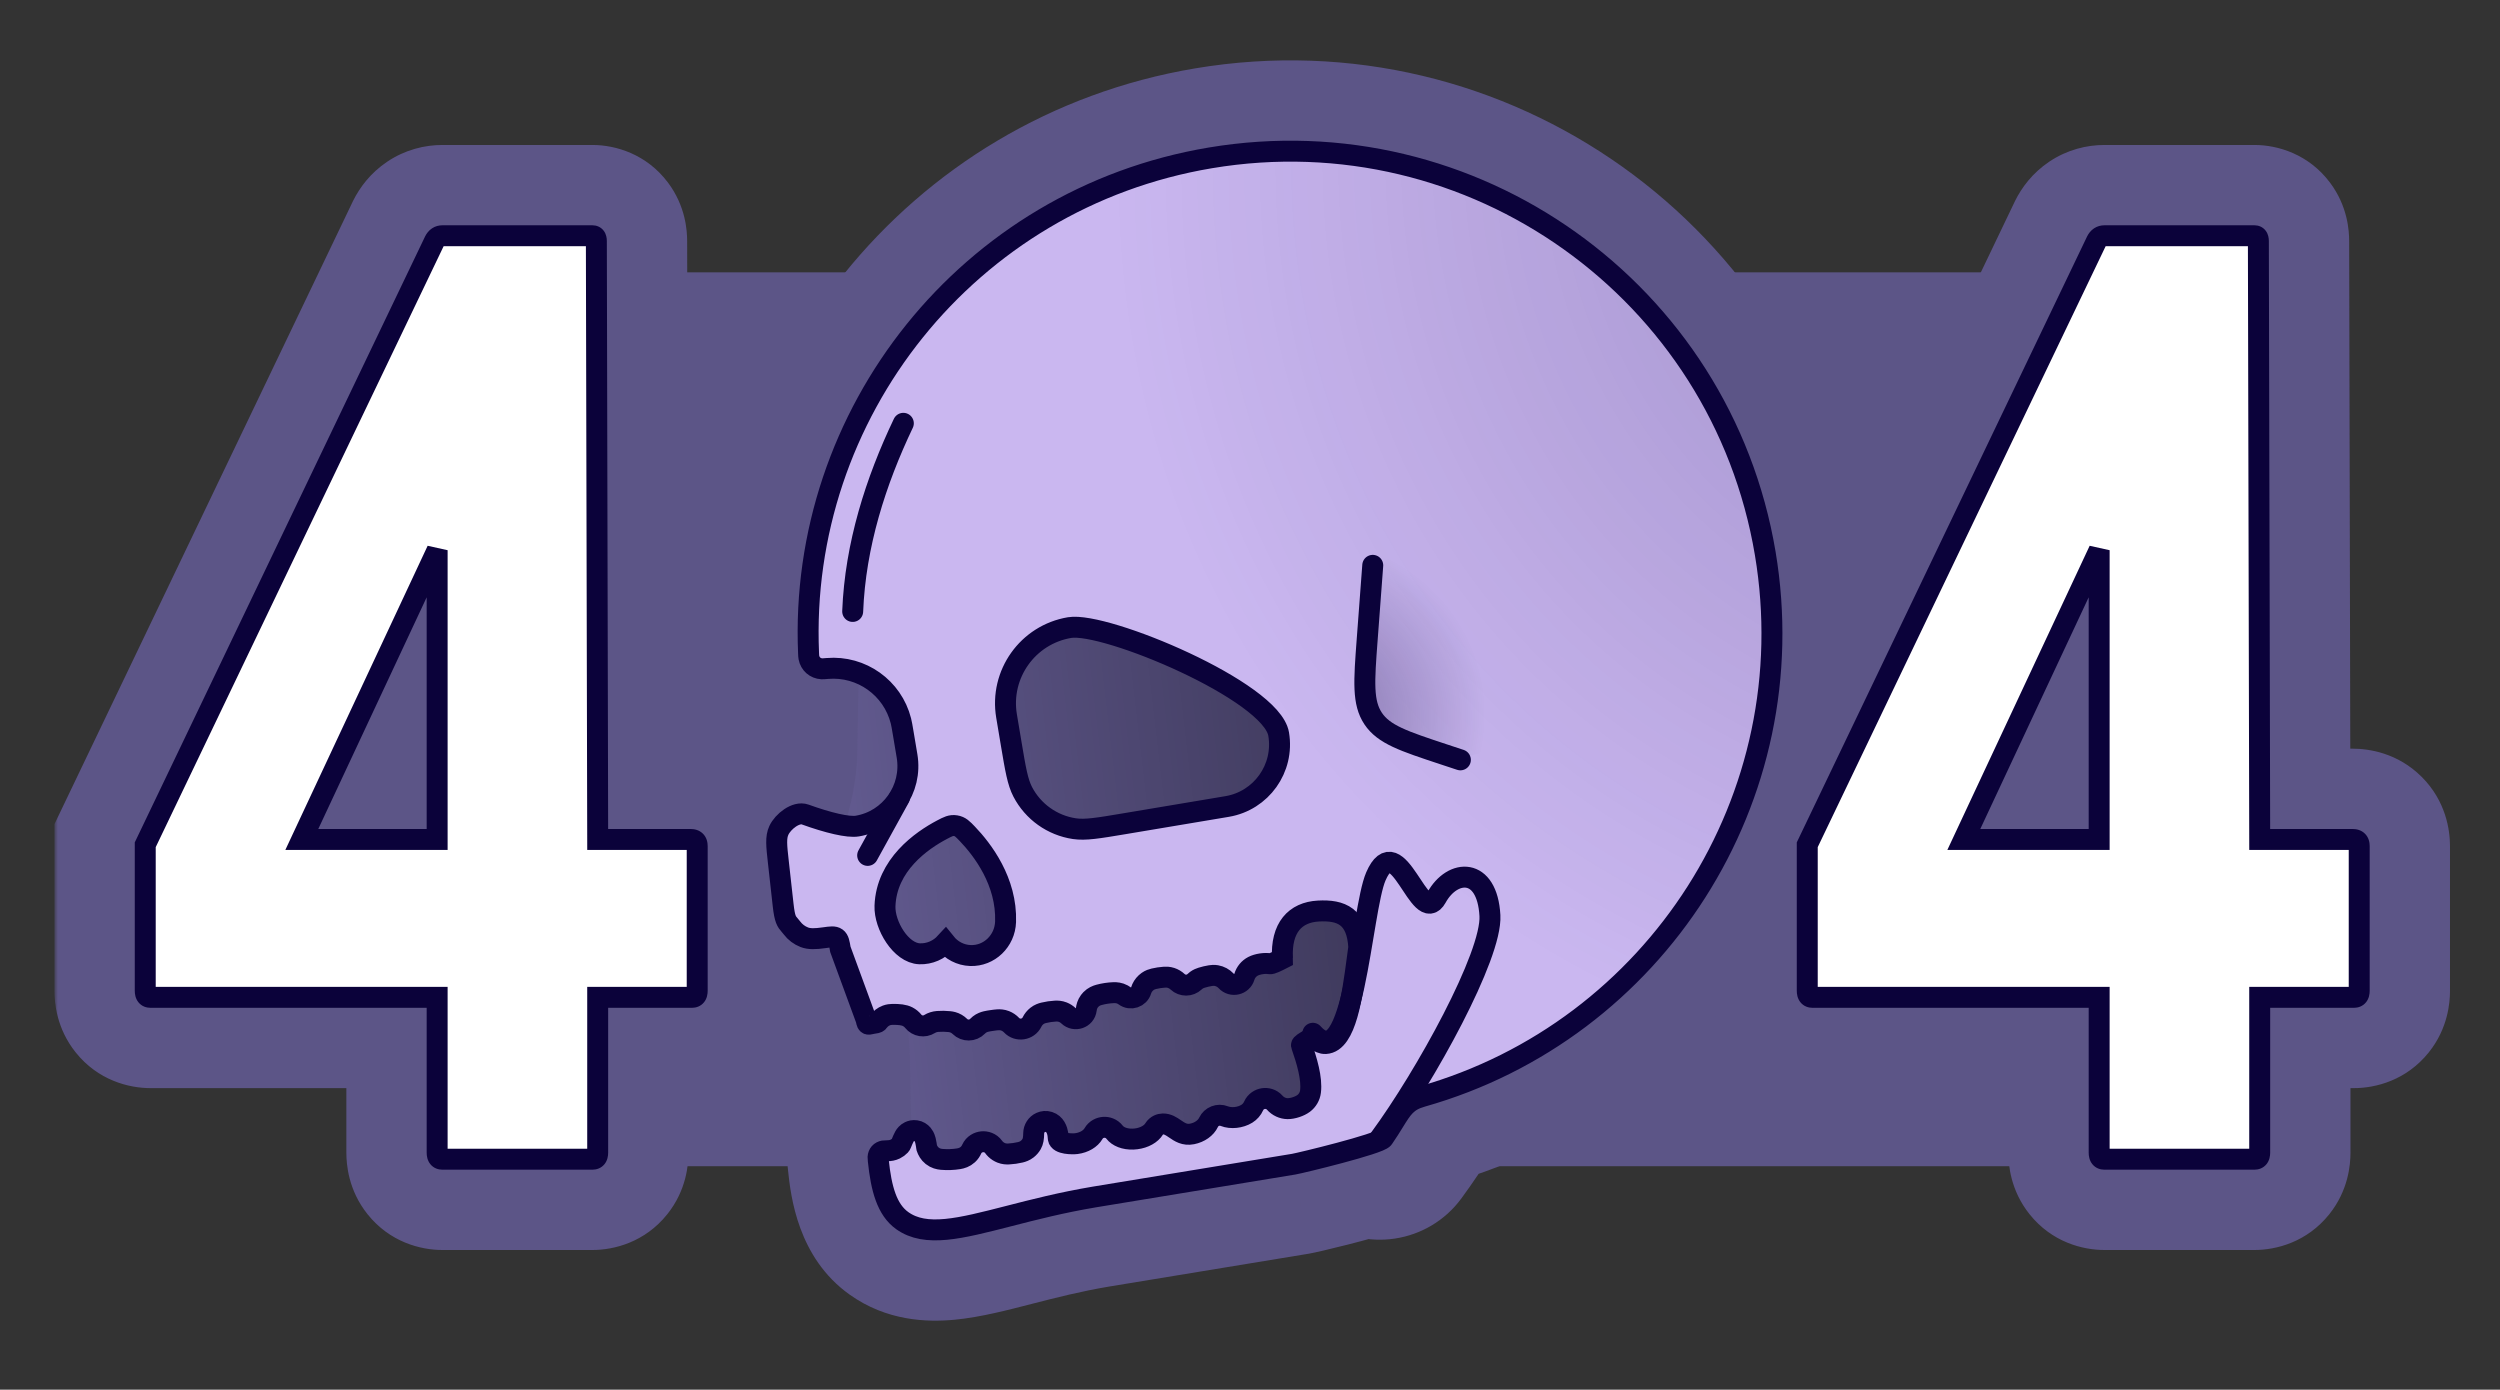
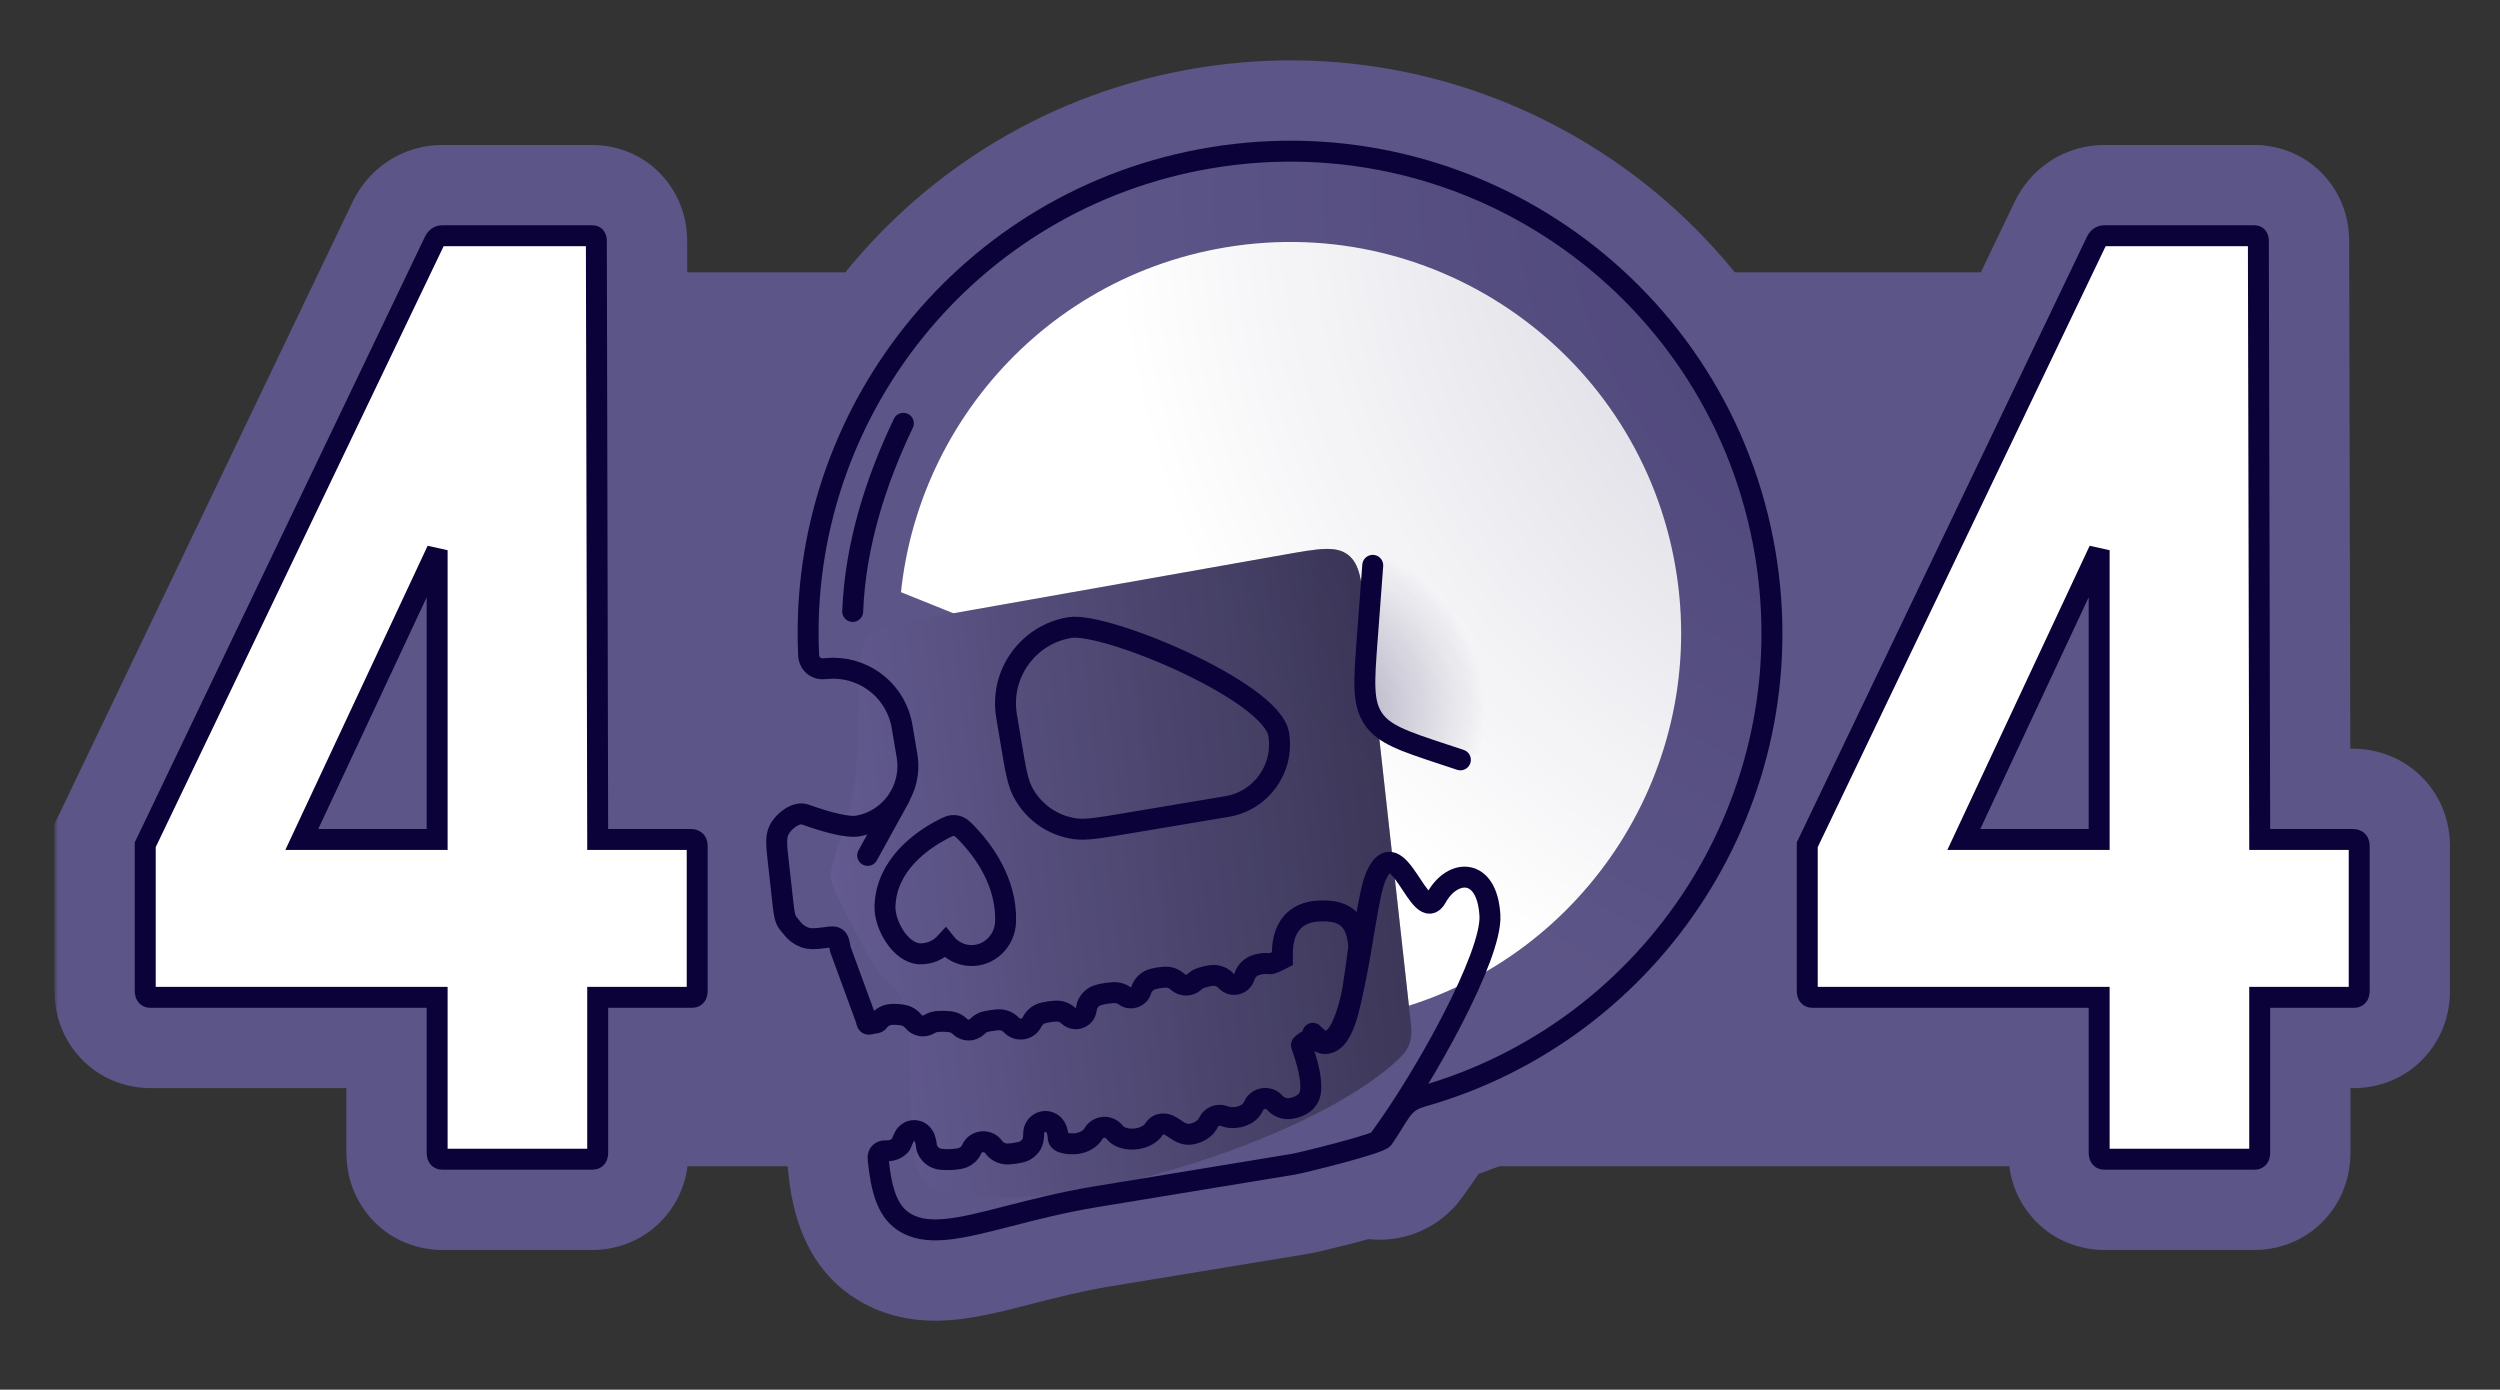
<svg xmlns="http://www.w3.org/2000/svg" width="358" height="199" viewBox="0 0 358 199" fill="none">
  <rect x="0" y="0" width="358" height="199" fill="#333333" stroke="none" />
  <g clip-path="url(#clip0_1359_137230)">
    <rect x="95" y="39" width="225" height="128" fill="#5C5587" />
    <mask id="path-2-outside-1_1359_137230" maskUnits="userSpaceOnUse" x="7.799" y="7.646" width="344" height="182" fill="black">
      <rect fill="white" x="7.799" y="7.646" width="344" height="182" />
      <path fill-rule="evenodd" clip-rule="evenodd" d="M196.298 163.794C192.941 164.918 186.022 166.582 185.27 166.708L156.71 171.408C152.037 172.192 147.976 173.236 144.452 174.143C137.456 175.941 132.573 177.197 129.208 174.799C127.008 173.231 126.187 170.227 125.77 166.185L125.77 166.185C125.744 165.936 125.731 165.811 125.736 165.728C125.768 165.23 126.059 164.9 126.549 164.808C126.631 164.793 126.798 164.789 127.132 164.783C127.427 164.777 127.808 164.736 128.203 164.542C128.472 164.41 128.714 164.232 128.92 164.014C128.948 163.984 128.986 163.937 129.072 163.733C129.085 163.701 129.102 163.66 129.121 163.611L129.122 163.611C129.205 163.404 129.342 163.062 129.519 162.74C129.637 162.528 129.859 162.238 130.237 162.054C130.325 162.011 130.436 161.968 130.564 161.938C130.445 160.043 130.418 157.964 130.39 155.866C130.341 152.162 130.292 148.4 129.738 145.487C129.244 145.303 128.604 145.25 127.8 145.261C127.57 145.264 127.269 145.288 126.944 145.408C126.468 145.586 126.056 145.904 125.765 146.322C125.662 146.47 125.31 146.515 124.989 146.556C124.852 146.574 124.737 146.601 124.64 146.623C124.281 146.707 124.16 146.736 124.043 146.039L120.338 135.938C120.185 135.021 120.108 134.563 119.78 134.323C119.452 134.082 118.979 134.149 118.032 134.282C116.726 134.466 115.89 134.487 115.178 134.214C114.476 133.944 113.864 133.482 113.413 132.881C113.289 132.715 113.177 132.587 113.074 132.469C112.635 131.965 112.375 131.666 112.144 129.59L111.458 123.424C111.198 121.089 111.069 119.921 111.534 118.911C112.115 117.65 113.986 116.164 115.291 116.636C117.488 117.429 119.491 117.997 120.972 118.224C122.043 114.656 122.737 111.035 122.781 107.468V107.467C122.839 102.68 122.883 99.045 123.044 96.409C121.636 95.843 120.082 95.591 118.484 95.725C118.042 95.762 117.821 95.78 117.677 95.772C116.735 95.715 116.009 95.075 115.833 94.148C115.806 94.006 115.799 93.854 115.786 93.549V93.549C114.305 59.252 138.59 28.436 173.314 22.609C210.896 16.302 246.475 41.657 252.781 79.239C258.66 114.274 237.025 147.568 203.617 157.029C203.534 157.053 203.453 157.077 203.373 157.102C201.795 159.631 200.225 161.969 198.795 163.914C198.304 164.582 197.365 164.725 196.698 164.234C196.531 164.112 196.397 163.961 196.298 163.794ZM63.359 166C62.852 166 62.599 165.683 62.599 165.05V142.82H21.559C21.052 142.82 20.799 142.503 20.799 141.87V120.97L62.219 34.52C62.472 34.013 62.852 33.76 63.359 33.76H84.829C85.209 33.76 85.399 34.013 85.399 34.52L85.589 120.21H98.889C99.522 120.21 99.839 120.527 99.839 121.16V141.87C99.839 142.503 99.585 142.82 99.079 142.82H85.589V165.05C85.589 165.683 85.335 166 84.829 166H63.359ZM43.219 120.21H62.599V78.79L43.219 120.21ZM300.599 165.05C300.599 165.683 300.852 166 301.359 166H322.829C323.335 166 323.589 165.683 323.589 165.05V142.82H337.079C337.585 142.82 337.839 142.503 337.839 141.87V121.16C337.839 120.527 337.522 120.21 336.889 120.21H323.589L323.399 34.52C323.399 34.013 323.209 33.76 322.829 33.76H301.359C300.852 33.76 300.472 34.013 300.219 34.52L258.799 120.97V141.87C258.799 142.503 259.052 142.82 259.559 142.82H300.599V165.05ZM300.599 120.21H281.219L300.599 78.79V120.21Z" />
    </mask>
-     <path fill-rule="evenodd" clip-rule="evenodd" d="M196.298 163.794C192.941 164.918 186.022 166.582 185.27 166.708L156.71 171.408C152.037 172.192 147.976 173.236 144.452 174.143C137.456 175.941 132.573 177.197 129.208 174.799C127.008 173.231 126.187 170.227 125.77 166.185L125.77 166.185C125.744 165.936 125.731 165.811 125.736 165.728C125.768 165.23 126.059 164.9 126.549 164.808C126.631 164.793 126.798 164.789 127.132 164.783C127.427 164.777 127.808 164.736 128.203 164.542C128.472 164.41 128.714 164.232 128.92 164.014C128.948 163.984 128.986 163.937 129.072 163.733C129.085 163.701 129.102 163.66 129.121 163.611L129.122 163.611C129.205 163.404 129.342 163.062 129.519 162.74C129.637 162.528 129.859 162.238 130.237 162.054C130.325 162.011 130.436 161.968 130.564 161.938C130.445 160.043 130.418 157.964 130.39 155.866C130.341 152.162 130.292 148.4 129.738 145.487C129.244 145.303 128.604 145.25 127.8 145.261C127.57 145.264 127.269 145.288 126.944 145.408C126.468 145.586 126.056 145.904 125.765 146.322C125.662 146.47 125.31 146.515 124.989 146.556C124.852 146.574 124.737 146.601 124.64 146.623C124.281 146.707 124.16 146.736 124.043 146.039L120.338 135.938C120.185 135.021 120.108 134.563 119.78 134.323C119.452 134.082 118.979 134.149 118.032 134.282C116.726 134.466 115.89 134.487 115.178 134.214C114.476 133.944 113.864 133.482 113.413 132.881C113.289 132.715 113.177 132.587 113.074 132.469C112.635 131.965 112.375 131.666 112.144 129.59L111.458 123.424C111.198 121.089 111.069 119.921 111.534 118.911C112.115 117.65 113.986 116.164 115.291 116.636C117.488 117.429 119.491 117.997 120.972 118.224C122.043 114.656 122.737 111.035 122.781 107.468V107.467C122.839 102.68 122.883 99.045 123.044 96.409C121.636 95.843 120.082 95.591 118.484 95.725C118.042 95.762 117.821 95.78 117.677 95.772C116.735 95.715 116.009 95.075 115.833 94.148C115.806 94.006 115.799 93.854 115.786 93.549V93.549C114.305 59.252 138.59 28.436 173.314 22.609C210.896 16.302 246.475 41.657 252.781 79.239C258.66 114.274 237.025 147.568 203.617 157.029C203.534 157.053 203.453 157.077 203.373 157.102C201.795 159.631 200.225 161.969 198.795 163.914C198.304 164.582 197.365 164.725 196.698 164.234C196.531 164.112 196.397 163.961 196.298 163.794ZM63.359 166C62.852 166 62.599 165.683 62.599 165.05V142.82H21.559C21.052 142.82 20.799 142.503 20.799 141.87V120.97L62.219 34.52C62.472 34.013 62.852 33.76 63.359 33.76H84.829C85.209 33.76 85.399 34.013 85.399 34.52L85.589 120.21H98.889C99.522 120.21 99.839 120.527 99.839 121.16V141.87C99.839 142.503 99.585 142.82 99.079 142.82H85.589V165.05C85.589 165.683 85.335 166 84.829 166H63.359ZM43.219 120.21H62.599V78.79L43.219 120.21ZM300.599 165.05C300.599 165.683 300.852 166 301.359 166H322.829C323.335 166 323.589 165.683 323.589 165.05V142.82H337.079C337.585 142.82 337.839 142.503 337.839 141.87V121.16C337.839 120.527 337.522 120.21 336.889 120.21H323.589L323.399 34.52C323.399 34.013 323.209 33.76 322.829 33.76H301.359C300.852 33.76 300.472 34.013 300.219 34.52L258.799 120.97V141.87C258.799 142.503 259.052 142.82 259.559 142.82H300.599V165.05ZM300.599 120.21H281.219L300.599 78.79V120.21Z" fill="white" />
+     <path fill-rule="evenodd" clip-rule="evenodd" d="M196.298 163.794C192.941 164.918 186.022 166.582 185.27 166.708L156.71 171.408C152.037 172.192 147.976 173.236 144.452 174.143C137.456 175.941 132.573 177.197 129.208 174.799C127.008 173.231 126.187 170.227 125.77 166.185L125.77 166.185C125.744 165.936 125.731 165.811 125.736 165.728C125.768 165.23 126.059 164.9 126.549 164.808C126.631 164.793 126.798 164.789 127.132 164.783C127.427 164.777 127.808 164.736 128.203 164.542C128.472 164.41 128.714 164.232 128.92 164.014C128.948 163.984 128.986 163.937 129.072 163.733C129.085 163.701 129.102 163.66 129.121 163.611L129.122 163.611C129.205 163.404 129.342 163.062 129.519 162.74C129.637 162.528 129.859 162.238 130.237 162.054C130.325 162.011 130.436 161.968 130.564 161.938C130.445 160.043 130.418 157.964 130.39 155.866C130.341 152.162 130.292 148.4 129.738 145.487C129.244 145.303 128.604 145.25 127.8 145.261C127.57 145.264 127.269 145.288 126.944 145.408C126.468 145.586 126.056 145.904 125.765 146.322C125.662 146.47 125.31 146.515 124.989 146.556C124.852 146.574 124.737 146.601 124.64 146.623C124.281 146.707 124.16 146.736 124.043 146.039L120.338 135.938C120.185 135.021 120.108 134.563 119.78 134.323C119.452 134.082 118.979 134.149 118.032 134.282C116.726 134.466 115.89 134.487 115.178 134.214C114.476 133.944 113.864 133.482 113.413 132.881C113.289 132.715 113.177 132.587 113.074 132.469C112.635 131.965 112.375 131.666 112.144 129.59L111.458 123.424C111.198 121.089 111.069 119.921 111.534 118.911C112.115 117.65 113.986 116.164 115.291 116.636C117.488 117.429 119.491 117.997 120.972 118.224C122.043 114.656 122.737 111.035 122.781 107.468V107.467C122.839 102.68 122.883 99.045 123.044 96.409C121.636 95.843 120.082 95.591 118.484 95.725C118.042 95.762 117.821 95.78 117.677 95.772C116.735 95.715 116.009 95.075 115.833 94.148C115.806 94.006 115.799 93.854 115.786 93.549V93.549C114.305 59.252 138.59 28.436 173.314 22.609C210.896 16.302 246.475 41.657 252.781 79.239C258.66 114.274 237.025 147.568 203.617 157.029C203.534 157.053 203.453 157.077 203.373 157.102C201.795 159.631 200.225 161.969 198.795 163.914C198.304 164.582 197.365 164.725 196.698 164.234C196.531 164.112 196.397 163.961 196.298 163.794ZM63.359 166C62.852 166 62.599 165.683 62.599 165.05V142.82H21.559C21.052 142.82 20.799 142.503 20.799 141.87V120.97L62.219 34.52C62.472 34.013 62.852 33.76 63.359 33.76H84.829C85.209 33.76 85.399 34.013 85.399 34.52L85.589 120.21H98.889C99.522 120.21 99.839 120.527 99.839 121.16V141.87C99.839 142.503 99.585 142.82 99.079 142.82H85.589V165.05C85.589 165.683 85.335 166 84.829 166H63.359ZM43.219 120.21H62.599V78.79L43.219 120.21ZM300.599 165.05C300.599 165.683 300.852 166 301.359 166H322.829C323.335 166 323.589 165.683 323.589 165.05V142.82H337.079C337.585 142.82 337.839 142.503 337.839 141.87V121.16C337.839 120.527 337.522 120.21 336.889 120.21H323.589L323.399 34.52C323.399 34.013 323.209 33.76 322.829 33.76H301.359C300.852 33.76 300.472 34.013 300.219 34.52L258.799 120.97V141.87C258.799 142.503 259.052 142.82 259.559 142.82H300.599V165.05ZM300.599 120.21L300.599 78.79V120.21Z" fill="white" />
    <path d="M122.031 146.582L124.011 156.161L136.742 153.531L134.763 143.951L122.031 146.582ZM185.27 166.708L187.381 179.536L187.402 179.532L187.422 179.529L185.27 166.708ZM196.298 163.794L207.465 157.139L202.103 148.143L192.172 151.466L196.298 163.794ZM156.71 171.408L154.599 158.581L154.579 158.584L154.559 158.588L156.71 171.408ZM144.452 174.143L141.215 161.552L141.215 161.552L144.452 174.143ZM129.208 174.799L136.753 164.212L136.752 164.212L129.208 174.799ZM125.77 166.185L112.834 167.479L112.836 167.5L112.839 167.521L125.77 166.185ZM125.77 166.185L138.705 164.891L138.703 164.87L138.701 164.849L125.77 166.185ZM125.736 165.728L138.711 166.545L138.711 166.545L125.736 165.728ZM126.549 164.808L128.954 177.584L128.955 177.584L126.549 164.808ZM127.132 164.783L127.395 177.78L127.395 177.78L127.132 164.783ZM128.203 164.542L133.928 176.214L133.928 176.214L128.203 164.542ZM128.92 164.014L138.368 172.944L138.37 172.941L128.92 164.014ZM129.072 163.733L141.053 168.779L141.053 168.777L129.072 163.733ZM129.121 163.611L141.186 168.454L141.331 168.092L141.454 167.722L129.121 163.611ZM129.122 163.611L117.058 158.767L116.912 159.13L116.789 159.5L129.122 163.611ZM129.519 162.74L140.902 169.02L140.902 169.02L129.519 162.74ZM130.237 162.054L124.547 150.366L124.546 150.366L130.237 162.054ZM130.564 161.938L133.566 174.586L144.222 172.056L143.538 161.126L130.564 161.938ZM130.39 155.866L143.389 155.695L143.389 155.695L130.39 155.866ZM129.738 145.487L142.51 143.06L141.141 135.856L134.267 133.301L129.738 145.487ZM127.8 145.261L127.975 158.26L127.975 158.26L127.8 145.261ZM126.944 145.408L131.477 157.593L131.478 157.592L126.944 145.408ZM125.765 146.322L136.429 153.758L136.429 153.757L125.765 146.322ZM124.989 146.556L126.638 159.451L126.639 159.451L124.989 146.556ZM124.64 146.623L121.686 133.964L121.685 133.964L124.64 146.623ZM124.043 146.039L136.864 143.888L136.664 142.697L136.248 141.563L124.043 146.039ZM120.338 135.938L107.518 138.09L107.718 139.281L108.133 140.414L120.338 135.938ZM119.78 134.323L112.095 144.808L112.095 144.808L119.78 134.323ZM118.032 134.282L119.841 147.156L119.841 147.156L118.032 134.282ZM115.178 134.214L110.516 146.349L110.516 146.349L115.178 134.214ZM113.413 132.881L103.015 140.683L103.015 140.683L113.413 132.881ZM113.074 132.469L103.273 141.009L103.273 141.01L113.074 132.469ZM112.144 129.59L99.224 131.027L99.224 131.027L112.144 129.59ZM111.458 123.424L98.538 124.861L98.538 124.861L111.458 123.424ZM111.534 118.911L123.341 124.352L123.341 124.352L111.534 118.911ZM115.291 116.636L110.876 128.863L110.876 128.863L115.291 116.636ZM120.972 118.224L119.001 131.074L130.172 132.787L133.423 121.963L120.972 118.224ZM122.781 107.468L135.78 107.627L135.781 107.547V107.468H122.781ZM122.781 107.467L109.781 107.309L109.781 107.388V107.467H122.781ZM123.044 96.409L136.02 97.199L136.59 87.843L127.893 84.347L123.044 96.409ZM118.484 95.725L119.569 108.68L119.569 108.68L118.484 95.725ZM117.677 95.772L116.89 108.748L116.89 108.748L117.677 95.772ZM115.833 94.148L103.06 96.569L103.06 96.569L115.833 94.148ZM115.786 93.549H102.786V93.83L102.798 94.11L115.786 93.549ZM115.786 93.549H128.786V93.268L128.774 92.988L115.786 93.549ZM173.314 22.609L175.465 35.429L175.465 35.429L173.314 22.609ZM252.781 79.239L265.602 77.087L265.602 77.087L252.781 79.239ZM203.617 157.029L207.159 169.537L207.16 169.537L203.617 157.029ZM203.373 157.102L199.465 144.703L194.888 146.146L192.347 150.217L203.373 157.102ZM198.795 163.914L209.269 171.615L209.269 171.615L198.795 163.914ZM196.698 164.234L188.997 174.708L188.997 174.708L196.698 164.234ZM62.599 142.82H75.599V129.82H62.599V142.82ZM20.799 120.97L9.075 115.353L7.799 118.016V120.97H20.799ZM62.219 34.52L50.591 28.706L50.542 28.804L50.495 28.903L62.219 34.52ZM85.399 34.52H72.399V34.534L72.399 34.549L85.399 34.52ZM85.589 120.21L72.589 120.239L72.618 133.21H85.589V120.21ZM85.589 142.82V129.82H72.589V142.82H85.589ZM62.599 120.21V133.21H75.599V120.21H62.599ZM43.219 120.21L31.444 114.701L22.784 133.21H43.219V120.21ZM62.599 78.79H75.599L50.824 73.281L62.599 78.79ZM323.589 142.82V129.82H310.589V142.82H323.589ZM323.589 120.21L310.589 120.239L310.618 133.21H323.589V120.21ZM323.399 34.52H310.399V34.534L310.399 34.549L323.399 34.52ZM300.219 34.52L288.591 28.706L288.542 28.804L288.495 28.903L300.219 34.52ZM258.799 120.97L247.075 115.353L245.799 118.016V120.97H258.799ZM300.599 142.82H313.599V129.82H300.599V142.82ZM281.219 120.21L269.444 114.701L260.784 133.21H281.219V120.21ZM300.599 120.21V133.21H313.599V120.21H300.599ZM300.599 78.79H313.599L288.824 73.281L300.599 78.79ZM187.422 179.529C188.93 179.276 196.511 177.432 200.423 176.123L192.172 151.466C190.983 151.864 188.816 152.462 186.594 153.029C185.54 153.297 184.571 153.535 183.839 153.708C183.471 153.796 183.184 153.862 182.989 153.905C182.672 153.976 182.816 153.938 183.119 153.888L187.422 179.529ZM158.821 184.236L187.381 179.536L183.159 153.881L154.599 158.581L158.821 184.236ZM147.689 186.733C151.235 185.821 154.802 184.91 158.861 184.229L154.559 158.588C149.272 159.475 144.718 160.651 141.215 161.552L147.689 186.733ZM121.664 185.386C126.971 189.168 132.706 189.365 136.698 188.986C140.456 188.629 144.539 187.543 147.689 186.733L141.215 161.552C139.415 162.015 138.013 162.374 136.763 162.653C135.515 162.931 134.733 163.056 134.239 163.103C133.199 163.201 134.81 162.828 136.753 164.212L121.664 185.386ZM112.839 167.521C113.231 171.32 114.241 180.097 121.664 185.386L136.752 164.212C137.524 164.762 138.091 165.387 138.477 165.941C138.842 166.467 138.993 166.855 139.026 166.945C139.057 167.029 139.01 166.923 138.935 166.534C138.86 166.15 138.779 165.608 138.701 164.849L112.839 167.521ZM112.834 167.479L112.834 167.479L138.705 164.892L138.705 164.891L112.834 167.479ZM112.762 164.91C112.699 165.912 112.766 166.72 112.782 166.925C112.803 167.187 112.832 167.46 112.839 167.521L138.701 164.849C138.694 164.778 138.691 164.755 138.69 164.742C138.688 164.727 138.694 164.779 138.7 164.863C138.707 164.942 138.721 165.131 138.729 165.382C138.737 165.633 138.742 166.04 138.711 166.545L112.762 164.91ZM124.145 152.032C121.551 152.521 118.589 153.837 116.23 156.506C113.871 159.175 112.928 162.276 112.762 164.911L138.711 166.545C138.576 168.681 137.794 171.368 135.711 173.725C133.628 176.082 131.057 177.188 128.954 177.584L124.145 152.032ZM126.87 151.785C126.756 151.787 126.488 151.792 126.246 151.802C126.205 151.803 125.248 151.825 124.144 152.032L128.955 177.584C128.333 177.701 127.848 177.742 127.662 177.757C127.443 177.775 127.284 177.781 127.246 177.782C127.192 177.784 127.175 177.784 127.395 177.78L126.87 151.785ZM122.479 152.87C124.451 151.903 126.183 151.799 126.869 151.785L127.395 177.78C128.671 177.754 131.166 177.568 133.928 176.214L122.479 152.87ZM119.471 155.085C120.333 154.173 121.352 153.423 122.479 152.87L133.928 176.214C135.591 175.398 137.095 174.29 138.368 172.944L119.471 155.085ZM117.091 158.687C117.146 158.557 117.357 158.059 117.723 157.427C117.927 157.075 118.198 156.646 118.549 156.179C118.923 155.681 119.262 155.307 119.469 155.088L138.37 172.941C140.015 171.2 140.778 169.431 141.053 168.779L117.091 158.687ZM117.057 158.768C117.052 158.781 117.049 158.788 117.047 158.793C117.045 158.799 117.045 158.799 117.046 158.795C117.048 158.792 117.052 158.781 117.059 158.765C117.065 158.749 117.076 158.723 117.091 158.689L141.053 168.777C141.119 168.622 141.182 168.464 141.186 168.454L117.057 158.768ZM116.789 159.5L116.789 159.5L141.454 167.722L141.454 167.722L116.789 159.5ZM118.137 156.46C117.525 157.569 117.122 158.606 117.058 158.767L141.186 168.454C141.228 168.348 141.21 168.396 141.178 168.468C141.147 168.537 141.056 168.741 140.902 169.02L118.137 156.46ZM124.546 150.366C121.089 152.049 119.134 154.652 118.137 156.46L140.902 169.02C140.139 170.403 138.63 172.427 135.927 173.743L124.546 150.366ZM127.561 149.289C126.382 149.569 125.372 149.964 124.547 150.366L135.927 173.743C135.278 174.058 134.489 174.367 133.566 174.586L127.561 149.289ZM117.391 156.037C117.418 158.059 117.447 160.474 117.589 162.749L143.538 161.126C143.443 159.611 143.418 157.868 143.389 155.695L117.391 156.037ZM116.967 147.914C117.262 149.466 117.337 151.948 117.391 156.037L143.389 155.695C143.345 152.377 143.322 147.334 142.51 143.06L116.967 147.914ZM127.975 158.26C128.082 158.258 127.874 158.267 127.484 158.225C127.099 158.183 126.263 158.064 125.209 157.673L134.267 133.301C131.403 132.237 128.734 132.247 127.625 132.262L127.975 158.26ZM131.478 157.592C129.852 158.197 128.497 158.253 127.975 158.26L127.625 132.262C126.644 132.275 124.686 132.378 122.411 133.224L131.478 157.592ZM136.429 153.757C135.207 155.51 133.479 156.848 131.477 157.593L122.412 133.224C119.456 134.324 116.906 136.299 115.102 138.886L136.429 153.757ZM126.639 159.451C126.689 159.445 126.94 159.414 127.216 159.371C127.49 159.329 127.99 159.245 128.589 159.097C129.135 158.962 130.173 158.674 131.369 158.088C132.476 157.545 134.661 156.292 136.429 153.758L115.102 138.885C116.818 136.425 118.92 135.234 119.922 134.743C121.012 134.208 121.924 133.962 122.328 133.862C123.065 133.679 123.702 133.615 123.339 133.662L126.639 159.451ZM127.595 159.283C127.696 159.26 127.231 159.376 126.638 159.451L123.34 133.662C122.474 133.772 121.778 133.942 121.686 133.964L127.595 159.283ZM111.222 148.191C111.289 148.59 111.467 149.612 111.887 150.794C112.264 151.853 113.379 154.65 116.297 156.907C119.658 159.506 123.207 159.753 125.137 159.645C126.014 159.596 126.703 159.47 127.018 159.408C127.196 159.373 127.341 159.341 127.427 159.322C127.509 159.303 127.583 159.286 127.595 159.283L121.685 133.964C121.208 134.075 122.373 133.759 123.687 133.686C125.489 133.585 128.934 133.811 132.204 136.341C135.033 138.529 136.073 141.207 136.383 142.078C136.736 143.072 136.855 143.837 136.864 143.888L111.222 148.191ZM108.133 140.414L111.838 150.515L136.248 141.563L132.544 131.462L108.133 140.414ZM112.095 144.808C109.091 142.606 108.03 139.778 107.695 138.686C107.538 138.174 107.47 137.81 107.469 137.801C107.466 137.786 107.471 137.814 107.518 138.09L133.159 133.787C133.142 133.683 132.943 132.337 132.554 131.068C132.06 129.457 130.797 126.279 127.464 123.837L112.095 144.808ZM119.841 147.156C120.124 147.116 120.162 147.111 120.157 147.112C120.137 147.114 120.05 147.124 119.918 147.134C119.787 147.144 119.569 147.158 119.289 147.162C118.231 147.174 115.16 147.054 112.095 144.808L127.465 123.837C124.072 121.351 120.601 121.144 118.987 121.163C117.677 121.179 116.346 121.391 116.223 121.409L119.841 147.156ZM110.516 146.349C114.644 147.935 118.486 147.346 119.841 147.156L116.223 121.409C115.776 121.471 116.013 121.414 116.546 121.42C117.204 121.429 118.414 121.531 119.839 122.078L110.516 146.349ZM103.015 140.683C104.933 143.24 107.533 145.203 110.516 146.349L119.839 122.078C121.419 122.685 122.795 123.724 123.811 125.078L103.015 140.683ZM103.273 141.01C103.375 141.127 103.205 140.937 103.015 140.683L123.811 125.078C123.372 124.494 122.978 124.047 122.875 123.929L103.273 141.01ZM99.224 131.027C99.361 132.266 99.615 134.198 100.357 136.18C101.369 138.882 102.871 140.548 103.273 141.009L122.875 123.929C122.689 123.715 123.098 124.162 123.508 124.762C124.016 125.505 124.416 126.29 124.705 127.058C124.958 127.736 125.06 128.23 125.086 128.365C125.113 128.501 125.099 128.468 125.064 128.153L99.224 131.027ZM98.538 124.861L99.224 131.027L125.064 128.153L124.378 121.987L98.538 124.861ZM99.728 113.47C98.409 116.331 98.207 118.976 98.225 120.794C98.239 122.316 98.437 123.954 98.538 124.861L124.378 121.987C124.309 121.367 124.269 120.994 124.241 120.694C124.214 120.396 124.222 120.395 124.224 120.548C124.225 120.715 124.221 121.214 124.103 121.905C123.977 122.646 123.739 123.487 123.341 124.352L99.728 113.47ZM119.707 104.409C113.168 102.047 107.783 105.069 105.918 106.315C103.606 107.86 101.199 110.277 99.728 113.47L123.341 124.352C122.45 126.285 121.269 127.328 120.364 127.933C119.807 128.305 118.823 128.866 117.411 129.221C115.986 129.58 113.6 129.847 110.876 128.863L119.707 104.409ZM122.942 105.375C122.662 105.332 121.559 105.077 119.707 104.409L110.876 128.863C113.417 129.781 116.321 130.663 119.001 131.074L122.942 105.375ZM109.781 107.309C109.757 109.333 109.354 111.713 108.521 114.486L133.423 121.963C134.733 117.599 135.717 112.738 135.78 107.627L109.781 107.309ZM109.781 107.467V107.468H135.781V107.467H109.781ZM110.068 95.619C109.884 98.648 109.838 102.667 109.781 107.309L135.78 107.626C135.84 102.693 135.883 99.442 136.02 97.199L110.068 95.619ZM119.569 108.68C119.102 108.719 118.626 108.644 118.195 108.471L127.893 84.347C124.646 83.042 121.063 82.463 117.398 82.77L119.569 108.68ZM116.89 108.748C117.804 108.803 118.558 108.754 118.793 108.739C119.083 108.721 119.403 108.693 119.569 108.68L117.399 82.77C117.281 82.78 117.211 82.786 117.155 82.79C117.099 82.795 117.106 82.794 117.144 82.792C117.179 82.789 117.315 82.781 117.507 82.777C117.698 82.772 118.036 82.77 118.463 82.796L116.89 108.748ZM103.06 96.569C104.344 103.343 110.008 108.33 116.89 108.748L118.464 82.796C123.462 83.099 127.673 86.807 128.605 91.727L103.06 96.569ZM102.798 94.11C102.802 94.194 102.815 94.515 102.837 94.828C102.864 95.208 102.919 95.825 103.06 96.569L128.605 91.727C128.72 92.329 128.758 92.799 128.772 92.991C128.778 93.08 128.781 93.134 128.78 93.119C128.779 93.102 128.778 93.074 128.774 92.988L102.798 94.11ZM102.786 93.549V93.549H128.786V93.549H102.786ZM171.163 9.788C129.887 16.714 101.037 53.338 102.798 94.11L128.774 92.988C127.572 65.166 147.293 40.157 175.465 35.429L171.163 9.788ZM265.602 77.087C258.108 32.425 215.826 2.293 171.163 9.788L175.465 35.429C205.967 30.311 234.842 50.889 239.961 81.39L265.602 77.087ZM207.16 169.537C246.874 158.29 272.59 118.732 265.602 77.087L239.961 81.39C244.731 109.816 227.175 136.846 200.075 144.521L207.16 169.537ZM207.282 169.5C207.235 169.515 207.193 169.528 207.159 169.537L200.076 144.521C199.874 144.578 199.671 144.639 199.465 144.703L207.282 169.5ZM209.269 171.615C210.937 169.346 212.691 166.725 214.4 163.987L192.347 150.217C190.898 152.536 189.514 154.591 188.321 156.214L209.269 171.615ZM188.997 174.708C195.449 179.452 204.525 178.067 209.269 171.615L188.321 156.214C192.083 151.097 199.281 149.998 204.398 153.76L188.997 174.708ZM185.131 170.45C186.103 172.082 187.407 173.539 188.997 174.708L204.399 153.761C205.656 154.685 206.692 155.841 207.465 157.139L185.131 170.45ZM49.599 165.05C49.599 166.756 49.883 170.441 52.638 173.884C55.835 177.88 60.236 179 63.359 179V153C65.975 153 69.996 153.961 72.94 157.641C75.441 160.768 75.599 163.978 75.599 165.05H49.599ZM49.599 142.82V165.05H75.599V142.82H49.599ZM21.559 155.82H62.599V129.82H21.559V155.82ZM7.799 141.87C7.799 143.576 8.083 147.261 10.838 150.704C14.035 154.7 18.436 155.82 21.559 155.82V129.82C24.175 129.82 28.196 130.781 31.14 134.461C33.641 137.588 33.799 140.798 33.799 141.87H7.799ZM7.799 120.97V141.87H33.799V120.97H7.799ZM50.495 28.903L9.075 115.353L32.523 126.587L73.943 40.137L50.495 28.903ZM63.359 20.76C60.831 20.76 58.039 21.429 55.483 23.133C53.008 24.783 51.489 26.911 50.591 28.706L73.846 40.334C73.202 41.623 71.999 43.37 69.905 44.767C67.729 46.217 65.38 46.76 63.359 46.76V20.76ZM84.829 20.76H63.359V46.76H84.829V20.76ZM98.399 34.52C98.399 33.017 98.183 29.519 95.656 26.15C92.602 22.078 88.191 20.76 84.829 20.76V46.76C81.847 46.76 77.72 45.569 74.856 41.75C72.52 38.635 72.399 35.517 72.399 34.52H98.399ZM98.589 120.181L98.399 34.491L72.399 34.549L72.589 120.239L98.589 120.181ZM98.889 107.21H85.589V133.21H98.889V107.21ZM112.839 121.16C112.839 118.839 112.25 114.711 108.794 111.255C105.338 107.799 101.209 107.21 98.889 107.21V133.21C97.202 133.21 93.549 132.779 90.409 129.64C87.269 126.5 86.839 122.847 86.839 121.16H112.839ZM112.839 141.87V121.16H86.839V141.87H112.839ZM99.079 155.82C102.201 155.82 106.603 154.701 109.8 150.704C112.555 147.261 112.839 143.576 112.839 141.87H86.839C86.839 140.798 86.996 137.588 89.498 134.461C92.442 130.781 96.463 129.82 99.079 129.82V155.82ZM85.589 155.82H99.079V129.82H85.589V155.82ZM98.589 165.05V142.82H72.589V165.05H98.589ZM84.829 179C87.951 179 92.353 177.881 95.55 173.884C98.305 170.441 98.589 166.756 98.589 165.05H72.589C72.589 163.978 72.746 160.768 75.248 157.641C78.192 153.961 82.213 153 84.829 153V179ZM63.359 179H84.829V153H63.359V179ZM62.599 107.21H43.219V133.21H62.599V107.21ZM49.599 78.79V120.21H75.599V78.79H49.599ZM54.994 125.719L74.374 84.299L50.824 73.281L31.444 114.701L54.994 125.719ZM301.359 153C303.975 153 307.996 153.961 310.94 157.641C313.441 160.768 313.599 163.977 313.599 165.05H287.599C287.599 166.756 287.883 170.441 290.638 173.884C293.835 177.88 298.236 179 301.359 179V153ZM322.829 153H301.359V179H322.829V153ZM310.589 165.05C310.589 163.977 310.747 160.768 313.248 157.641C316.192 153.961 320.213 153 322.829 153V179C325.951 179 330.352 177.88 333.55 173.884C336.304 170.441 336.589 166.756 336.589 165.05H310.589ZM310.589 142.82V165.05H336.589V142.82H310.589ZM337.079 129.82H323.589V155.82H337.079V129.82ZM324.839 141.87C324.839 140.797 324.997 137.588 327.498 134.461C330.442 130.781 334.463 129.82 337.079 129.82V155.82C340.201 155.82 344.602 154.7 347.8 150.704C350.554 147.261 350.839 143.576 350.839 141.87H324.839ZM324.839 121.16V141.87H350.839V121.16H324.839ZM336.889 133.21C335.202 133.21 331.549 132.779 328.409 129.64C325.27 126.501 324.839 122.847 324.839 121.16H350.839C350.839 118.839 350.25 114.711 346.794 111.255C343.337 107.799 339.209 107.21 336.889 107.21V133.21ZM323.589 133.21H336.889V107.21H323.589V133.21ZM310.399 34.549L310.589 120.239L336.589 120.181L336.399 34.491L310.399 34.549ZM322.829 46.76C319.847 46.76 315.72 45.569 312.856 41.75C310.52 38.635 310.399 35.517 310.399 34.52H336.399C336.399 33.017 336.183 29.519 333.656 26.15C330.602 22.078 326.191 20.76 322.829 20.76V46.76ZM301.359 46.76H322.829V20.76H301.359V46.76ZM311.846 40.334C311.202 41.623 309.999 43.37 307.905 44.767C305.729 46.217 303.38 46.76 301.359 46.76V20.76C298.831 20.76 296.039 21.429 293.483 23.133C291.008 24.783 289.489 26.91 288.591 28.706L311.846 40.334ZM270.523 126.587L311.943 40.137L288.495 28.903L247.075 115.353L270.523 126.587ZM271.799 141.87V120.97H245.799V141.87H271.799ZM259.559 129.82C262.175 129.82 266.196 130.781 269.14 134.462C271.641 137.588 271.799 140.798 271.799 141.87H245.799C245.799 143.576 246.083 147.26 248.837 150.703C252.035 154.7 256.436 155.82 259.559 155.82V129.82ZM300.599 129.82H259.559V155.82H300.599V129.82ZM313.599 165.05V142.82H287.599V165.05H313.599ZM281.219 133.21H300.599V107.21H281.219V133.21ZM288.824 73.281L269.444 114.701L292.994 125.719L312.374 84.299L288.824 73.281ZM313.599 120.21V78.79H287.599V120.21H313.599Z" fill="#5C5587" mask="url(#path-2-outside-1_1359_137230)" />
    <path d="M122.78 107.468C122.902 97.524 122.962 92.552 124.128 91.178C125.294 89.805 128.298 89.273 134.304 88.21L183.882 79.433C188.807 78.561 191.269 78.125 193.003 79.424C194.738 80.722 195.013 83.207 195.565 88.178L201.93 145.581C202.136 147.44 202.239 148.369 201.827 149.48C201.415 150.592 200.915 151.058 199.914 151.991C187.893 163.196 149.657 175.866 133.5 169.966C127.692 167.845 133.032 144.842 127.47 140.779C125.339 139.223 123.644 135.531 121.843 132.091C119.965 128.502 119.026 126.708 118.943 125.696C118.86 124.684 119.405 123.036 120.494 119.738C121.833 115.683 122.73 111.541 122.78 107.468Z" fill="#655D94" />
    <path d="M122.78 107.468C122.902 97.524 122.962 92.552 124.128 91.178C125.294 89.805 128.298 89.273 134.304 88.21L183.882 79.433C188.807 78.561 191.269 78.125 193.003 79.424C194.738 80.722 195.013 83.207 195.565 88.178L201.93 145.581C202.136 147.44 202.239 148.369 201.827 149.48C201.415 150.592 200.915 151.058 199.914 151.991C187.893 163.196 149.657 175.866 133.5 169.966C127.692 167.845 133.032 144.842 127.47 140.779C125.339 139.223 123.644 135.531 121.843 132.091C119.965 128.502 119.026 126.708 118.943 125.696C118.86 124.684 119.405 123.036 120.494 119.738C121.833 115.683 122.73 111.541 122.78 107.468Z" fill="url(#paint0_linear_1359_137230)" />
-     <path fill-rule="evenodd" clip-rule="evenodd" d="M185.27 166.708C186.242 166.545 197.526 163.81 198.086 162.999C198.707 162.099 199.183 161.327 199.593 160.662C200.821 158.67 201.456 157.641 203.617 157.029C237.024 147.568 258.66 114.274 252.781 79.239C246.475 41.657 210.896 16.302 173.314 22.609C138.59 28.436 114.305 59.252 115.786 93.549C115.799 93.854 115.806 94.006 115.833 94.148C116.008 95.075 116.735 95.715 117.677 95.772C117.821 95.78 118.042 95.762 118.484 95.725C123.354 95.317 127.806 98.489 129.01 103.226C129.112 103.627 129.193 104.109 129.355 105.073L129.888 108.252C130.686 113.004 127.497 117.499 122.767 118.293C121.458 118.513 118.593 117.828 115.291 116.636C113.986 116.164 112.115 117.65 111.534 118.911C111.068 119.921 111.198 121.089 111.458 123.424L112.144 129.59C112.375 131.666 112.634 131.965 113.074 132.469C113.177 132.587 113.289 132.715 113.413 132.881C113.864 133.482 114.476 133.944 115.178 134.214C115.89 134.487 116.726 134.466 118.032 134.282C118.978 134.149 119.452 134.082 119.78 134.323C120.107 134.563 120.184 135.021 120.338 135.938L124.043 146.039C124.191 146.924 124.347 146.639 124.989 146.556C125.309 146.515 125.662 146.47 125.765 146.322C126.056 145.904 126.468 145.586 126.944 145.408C127.269 145.288 127.57 145.264 127.8 145.261C128.742 145.248 129.458 145.324 129.979 145.593C130.29 145.754 130.562 145.978 130.779 146.248C131.345 146.953 132.348 147.117 133.108 146.641C133.442 146.432 133.842 146.304 134.281 146.27C134.825 146.229 135.402 146.238 135.944 146.296C136.228 146.326 136.594 146.397 136.963 146.613C137.143 146.718 137.308 146.845 137.456 146.99C138.159 147.684 139.297 147.671 139.983 146.961C140.062 146.879 140.146 146.803 140.235 146.733C140.576 146.466 140.934 146.346 141.215 146.278C141.451 146.221 141.735 146.178 141.987 146.142L142.103 146.125C142.356 146.088 142.639 146.047 142.882 146.034C143.171 146.019 143.548 146.031 143.951 146.19C144.292 146.325 144.602 146.535 144.847 146.797C145.706 147.715 147.24 147.482 147.788 146.35C147.948 146.02 148.189 145.722 148.484 145.489C148.825 145.221 149.183 145.102 149.464 145.034C150.001 144.904 150.58 144.819 151.131 144.79C151.42 144.775 151.797 144.787 152.2 144.946C152.5 145.065 152.775 145.24 153.008 145.463C153.886 146.303 155.399 145.819 155.555 144.556C155.599 144.206 155.705 143.779 156.005 143.374C156.072 143.285 156.144 143.2 156.221 143.12C156.598 142.732 157.037 142.559 157.389 142.464C158.047 142.286 158.785 142.174 159.466 142.15C159.831 142.137 160.301 142.172 160.776 142.432C160.873 142.485 160.967 142.545 161.057 142.611C161.907 143.236 163.109 142.824 163.41 141.826C163.438 141.733 163.474 141.638 163.518 141.54C163.702 141.142 163.987 140.798 164.345 140.545C164.662 140.32 164.985 140.218 165.236 140.159C165.72 140.044 166.236 139.966 166.732 139.933C166.99 139.915 167.328 139.917 167.698 140.038C168.045 140.152 168.363 140.341 168.629 140.59C169.315 141.233 170.387 141.23 171.068 140.582C171.143 140.51 171.223 140.443 171.307 140.381C171.578 140.182 171.852 140.077 172.064 140.011C172.477 139.882 172.913 139.779 173.34 139.71C173.56 139.675 173.852 139.647 174.183 139.704C174.715 139.797 175.203 140.06 175.573 140.453L175.59 140.472C176.401 141.354 177.857 141.012 178.198 139.872C178.393 139.224 178.841 138.682 179.442 138.371C180.078 138.041 181.128 137.883 181.833 138.01C182.082 138.055 182.813 137.702 183.651 137.273C183.651 137.266 183.651 137.259 183.65 137.253C183.408 132.841 185.476 130.642 188.785 130.461C192.094 130.279 194.336 131.239 194.579 135.65C194.497 136.221 194.415 136.836 194.33 137.479C193.659 142.524 192.763 149.27 189.828 149.432C188.774 149.49 188.259 148.401 187.392 148.905C186.844 149.223 186.316 149.529 186.37 149.685C187.149 151.924 187.897 154.436 187.664 156.314C187.581 156.986 187.229 157.595 186.689 158.003C186.117 158.434 185.111 158.766 184.392 158.759C183.69 158.751 183.005 158.433 182.545 157.907C182.075 157.37 181.416 157.239 180.906 157.318C180.396 157.396 179.808 157.719 179.521 158.371C179.32 158.828 178.972 159.227 178.545 159.491C177.615 160.065 176.284 160.212 175.326 159.83C174.451 159.481 173.459 159.877 173.06 160.722C172.682 161.524 171.804 162.16 170.712 162.378C169.634 162.593 168.94 162.118 168.269 161.659C167.733 161.292 167.212 160.935 166.522 160.949C166.139 160.957 165.605 161.129 165.276 161.658C165.217 161.752 165.153 161.841 165.082 161.927C164.532 162.592 163.464 163.078 162.257 163.12C161.048 163.163 160.084 162.754 159.603 162.129C159.184 161.584 158.561 161.4 158.051 161.432C157.541 161.464 156.939 161.726 156.592 162.33L156.582 162.347C156.163 163.062 155.262 163.617 154.145 163.766C153.596 163.839 151.6 163.829 151.544 162.998C151.535 162.86 151.52 162.631 151.487 162.422C151.444 162.149 151.356 161.779 151.136 161.408C150.951 161.096 150.641 160.802 150.207 160.665C149.781 160.53 149.366 160.586 149.038 160.732C148.401 161.016 148.036 161.643 148.026 162.282C148.014 163.011 147.941 163.447 147.724 163.828C147.563 164.108 147.35 164.355 147.095 164.554C146.754 164.821 146.396 164.94 146.115 165.008C145.578 165.137 144.998 165.22 144.448 165.248C144.158 165.263 143.782 165.25 143.379 165.09C143.079 164.971 142.804 164.795 142.571 164.571C142.462 164.467 142.371 164.358 142.294 164.25C141.849 163.623 141.153 163.453 140.635 163.503C140.117 163.552 139.46 163.853 139.144 164.562C139.029 164.82 138.86 165.087 138.597 165.329C138.164 165.727 137.674 165.87 137.279 165.934C136.507 166.06 135.633 166.091 134.852 166.022C134.454 165.987 133.955 165.879 133.494 165.513C133.058 165.167 132.839 164.734 132.711 164.367C132.707 164.347 132.703 164.32 132.698 164.284L132.682 164.178C132.668 164.084 132.65 163.964 132.633 163.858C132.607 163.7 132.572 163.5 132.523 163.311C132.498 163.216 132.464 163.096 132.415 162.972C132.374 162.869 132.284 162.659 132.111 162.452C131.893 162.193 131.565 161.974 131.149 161.913C130.762 161.855 130.441 161.955 130.237 162.054C129.859 162.238 129.637 162.528 129.519 162.74C129.342 163.062 129.205 163.404 129.121 163.611C129.102 163.66 129.085 163.701 129.072 163.733C128.986 163.937 128.948 163.984 128.919 164.014C128.714 164.232 128.472 164.41 128.203 164.542C127.808 164.736 127.427 164.777 127.132 164.783V164.783C126.798 164.789 126.631 164.793 126.549 164.808C126.059 164.9 125.767 165.23 125.736 165.728C125.731 165.811 125.744 165.936 125.77 166.185C126.187 170.227 127.008 173.231 129.208 174.799C132.573 177.197 137.456 175.941 144.452 174.143C147.976 173.236 152.037 172.192 156.71 171.408L185.27 166.708ZM153.167 89.87C158.274 89.013 182.07 98.957 183.105 105.126C183.927 110.028 180.62 114.669 175.718 115.492L160.925 117.974C157.254 118.59 155.418 118.898 153.852 118.665C150.685 118.193 147.937 116.234 146.457 113.395C145.725 111.991 145.417 110.155 144.801 106.484L144.139 102.539C143.134 96.547 147.176 90.876 153.167 89.87ZM126.73 129.742C126.933 123.846 131.989 120.347 134.897 118.815C135.759 118.361 136.19 118.134 136.85 118.241C137.51 118.348 137.849 118.701 138.525 119.406C140.678 121.649 144.197 126.224 143.998 132.004C143.903 134.763 141.652 136.926 138.971 136.834C137.522 136.784 136.243 136.085 135.389 135.016C134.464 136.024 133.14 136.633 131.69 136.583C129.009 136.49 126.635 132.502 126.73 129.742Z" fill="#CAB7F0" />
    <path fill-rule="evenodd" clip-rule="evenodd" d="M185.27 166.708C186.242 166.545 197.526 163.81 198.086 162.999C198.707 162.099 199.183 161.327 199.593 160.662C200.821 158.67 201.456 157.641 203.617 157.029C237.024 147.568 258.66 114.274 252.781 79.239C246.475 41.657 210.896 16.302 173.314 22.609C138.59 28.436 114.305 59.252 115.786 93.549C115.799 93.854 115.806 94.006 115.833 94.148C116.008 95.075 116.735 95.715 117.677 95.772C117.821 95.78 118.042 95.762 118.484 95.725C123.354 95.317 127.806 98.489 129.01 103.226C129.112 103.627 129.193 104.109 129.355 105.073L129.888 108.252C130.686 113.004 127.497 117.499 122.767 118.293C121.458 118.513 118.593 117.828 115.291 116.636C113.986 116.164 112.115 117.65 111.534 118.911C111.068 119.921 111.198 121.089 111.458 123.424L112.144 129.59C112.375 131.666 112.634 131.965 113.074 132.469C113.177 132.587 113.289 132.715 113.413 132.881C113.864 133.482 114.476 133.944 115.178 134.214C115.89 134.487 116.726 134.466 118.032 134.282C118.978 134.149 119.452 134.082 119.78 134.323C120.107 134.563 120.184 135.021 120.338 135.938L124.043 146.039C124.191 146.924 124.347 146.639 124.989 146.556C125.309 146.515 125.662 146.47 125.765 146.322C126.056 145.904 126.468 145.586 126.944 145.408C127.269 145.288 127.57 145.264 127.8 145.261C128.742 145.248 129.458 145.324 129.979 145.593C130.29 145.754 130.562 145.978 130.779 146.248C131.345 146.953 132.348 147.117 133.108 146.641C133.442 146.432 133.842 146.304 134.281 146.27C134.825 146.229 135.402 146.238 135.944 146.296C136.228 146.326 136.594 146.397 136.963 146.613C137.143 146.718 137.308 146.845 137.456 146.99C138.159 147.684 139.297 147.671 139.983 146.961C140.062 146.879 140.146 146.803 140.235 146.733C140.576 146.466 140.934 146.346 141.215 146.278C141.451 146.221 141.735 146.178 141.987 146.142L142.103 146.125C142.356 146.088 142.639 146.047 142.882 146.034C143.171 146.019 143.548 146.031 143.951 146.19C144.292 146.325 144.602 146.535 144.847 146.797C145.706 147.715 147.24 147.482 147.788 146.35C147.948 146.02 148.189 145.722 148.484 145.489C148.825 145.221 149.183 145.102 149.464 145.034C150.001 144.904 150.58 144.819 151.131 144.79C151.42 144.775 151.797 144.787 152.2 144.946C152.5 145.065 152.775 145.24 153.008 145.463C153.886 146.303 155.399 145.819 155.555 144.556C155.599 144.206 155.705 143.779 156.005 143.374C156.072 143.285 156.144 143.2 156.221 143.12C156.598 142.732 157.037 142.559 157.389 142.464C158.047 142.286 158.785 142.174 159.466 142.15C159.831 142.137 160.301 142.172 160.776 142.432C160.873 142.485 160.967 142.545 161.057 142.611C161.907 143.236 163.109 142.824 163.41 141.826C163.438 141.733 163.474 141.638 163.518 141.54C163.702 141.142 163.987 140.798 164.345 140.545C164.662 140.32 164.985 140.218 165.236 140.159C165.72 140.044 166.236 139.966 166.732 139.933C166.99 139.915 167.328 139.917 167.698 140.038C168.045 140.152 168.363 140.341 168.629 140.59C169.315 141.233 170.387 141.23 171.068 140.582C171.143 140.51 171.223 140.443 171.307 140.381C171.578 140.182 171.852 140.077 172.064 140.011C172.477 139.882 172.913 139.779 173.34 139.71C173.56 139.675 173.852 139.647 174.183 139.704C174.715 139.797 175.203 140.06 175.573 140.453L175.59 140.472C176.401 141.354 177.857 141.012 178.198 139.872C178.393 139.224 178.841 138.682 179.442 138.371C180.078 138.041 181.128 137.883 181.833 138.01C182.082 138.055 182.813 137.702 183.651 137.273C183.651 137.266 183.651 137.259 183.65 137.253C183.408 132.841 185.476 130.642 188.785 130.461C192.094 130.279 194.336 131.239 194.579 135.65C194.497 136.221 194.415 136.836 194.33 137.479C193.659 142.524 192.763 149.27 189.828 149.432C188.774 149.49 188.259 148.401 187.392 148.905C186.844 149.223 186.316 149.529 186.37 149.685C187.149 151.924 187.897 154.436 187.664 156.314C187.581 156.986 187.229 157.595 186.689 158.003C186.117 158.434 185.111 158.766 184.392 158.759C183.69 158.751 183.005 158.433 182.545 157.907C182.075 157.37 181.416 157.239 180.906 157.318C180.396 157.396 179.808 157.719 179.521 158.371C179.32 158.828 178.972 159.227 178.545 159.491C177.615 160.065 176.284 160.212 175.326 159.83C174.451 159.481 173.459 159.877 173.06 160.722C172.682 161.524 171.804 162.16 170.712 162.378C169.634 162.593 168.94 162.118 168.269 161.659C167.733 161.292 167.212 160.935 166.522 160.949C166.139 160.957 165.605 161.129 165.276 161.658C165.217 161.752 165.153 161.841 165.082 161.927C164.532 162.592 163.464 163.078 162.257 163.12C161.048 163.163 160.084 162.754 159.603 162.129C159.184 161.584 158.561 161.4 158.051 161.432C157.541 161.464 156.939 161.726 156.592 162.33L156.582 162.347C156.163 163.062 155.262 163.617 154.145 163.766C153.596 163.839 151.6 163.829 151.544 162.998C151.535 162.86 151.52 162.631 151.487 162.422C151.444 162.149 151.356 161.779 151.136 161.408C150.951 161.096 150.641 160.802 150.207 160.665C149.781 160.53 149.366 160.586 149.038 160.732C148.401 161.016 148.036 161.643 148.026 162.282C148.014 163.011 147.941 163.447 147.724 163.828C147.563 164.108 147.35 164.355 147.095 164.554C146.754 164.821 146.396 164.94 146.115 165.008C145.578 165.137 144.998 165.22 144.448 165.248C144.158 165.263 143.782 165.25 143.379 165.09C143.079 164.971 142.804 164.795 142.571 164.571C142.462 164.467 142.371 164.358 142.294 164.25C141.849 163.623 141.153 163.453 140.635 163.503C140.117 163.552 139.46 163.853 139.144 164.562C139.029 164.82 138.86 165.087 138.597 165.329C138.164 165.727 137.674 165.87 137.279 165.934C136.507 166.06 135.633 166.091 134.852 166.022C134.454 165.987 133.955 165.879 133.494 165.513C133.058 165.167 132.839 164.734 132.711 164.367C132.707 164.347 132.703 164.32 132.698 164.284L132.682 164.178C132.668 164.084 132.65 163.964 132.633 163.858C132.607 163.7 132.572 163.5 132.523 163.311C132.498 163.216 132.464 163.096 132.415 162.972C132.374 162.869 132.284 162.659 132.111 162.452C131.893 162.193 131.565 161.974 131.149 161.913C130.762 161.855 130.441 161.955 130.237 162.054C129.859 162.238 129.637 162.528 129.519 162.74C129.342 163.062 129.205 163.404 129.121 163.611C129.102 163.66 129.085 163.701 129.072 163.733C128.986 163.937 128.948 163.984 128.919 164.014C128.714 164.232 128.472 164.41 128.203 164.542C127.808 164.736 127.427 164.777 127.132 164.783V164.783C126.798 164.789 126.631 164.793 126.549 164.808C126.059 164.9 125.767 165.23 125.736 165.728C125.731 165.811 125.744 165.936 125.77 166.185C126.187 170.227 127.008 173.231 129.208 174.799C132.573 177.197 137.456 175.941 144.452 174.143C147.976 173.236 152.037 172.192 156.71 171.408L185.27 166.708ZM153.167 89.87C158.274 89.013 182.07 98.957 183.105 105.126C183.927 110.028 180.62 114.669 175.718 115.492L160.925 117.974C157.254 118.59 155.418 118.898 153.852 118.665C150.685 118.193 147.937 116.234 146.457 113.395C145.725 111.991 145.417 110.155 144.801 106.484L144.139 102.539C143.134 96.547 147.176 90.876 153.167 89.87ZM126.73 129.742C126.933 123.846 131.989 120.347 134.897 118.815C135.759 118.361 136.19 118.134 136.85 118.241C137.51 118.348 137.849 118.701 138.525 119.406C140.678 121.649 144.197 126.224 143.998 132.004C143.903 134.763 141.652 136.926 138.971 136.834C137.522 136.784 136.243 136.085 135.389 135.016C134.464 136.024 133.14 136.633 131.69 136.583C129.009 136.49 126.635 132.502 126.73 129.742Z" fill="url(#paint1_radial_1359_137230)" />
    <path d="M165.276 161.658C165.605 161.129 166.139 160.957 166.522 160.949C167.212 160.935 167.733 161.292 168.269 161.659C168.94 162.118 169.634 162.593 170.712 162.378C171.804 162.16 172.682 161.524 173.06 160.722C173.459 159.877 174.451 159.481 175.326 159.83C176.284 160.212 177.615 160.065 178.545 159.491C178.972 159.227 179.32 158.828 179.521 158.371C179.808 157.719 180.396 157.396 180.906 157.318C181.416 157.239 182.075 157.37 182.545 157.907C183.005 158.433 183.69 158.751 184.392 158.759C185.111 158.766 186.117 158.434 186.689 158.003C187.229 157.595 187.581 156.986 187.664 156.314C187.897 154.436 187.149 151.924 186.37 149.685C186.316 149.529 186.844 149.223 187.392 148.905C188.259 148.401 188.774 149.49 189.828 149.432C192.763 149.27 193.659 142.524 194.33 137.479C194.415 136.836 194.497 136.221 194.579 135.65C194.336 131.239 192.094 130.279 188.785 130.461C185.476 130.642 183.408 132.841 183.65 137.253C183.651 137.259 183.651 137.266 183.651 137.273C182.813 137.702 182.082 138.055 181.833 138.01C181.128 137.883 180.078 138.041 179.442 138.371C178.841 138.682 178.393 139.224 178.198 139.872C177.857 141.012 176.401 141.354 175.59 140.472L175.573 140.453C175.203 140.06 174.715 139.797 174.183 139.704C173.852 139.647 173.56 139.675 173.34 139.71C172.913 139.779 172.477 139.882 172.064 140.011C171.852 140.077 171.578 140.182 171.307 140.381C171.223 140.443 171.143 140.51 171.068 140.582C170.387 141.23 169.315 141.233 168.629 140.59C168.363 140.341 168.045 140.152 167.698 140.038C167.328 139.917 166.99 139.915 166.732 139.933C166.236 139.966 165.72 140.044 165.236 140.159C164.985 140.218 164.662 140.32 164.345 140.545C163.987 140.798 163.702 141.142 163.518 141.54C163.474 141.638 163.438 141.733 163.41 141.826C163.109 142.824 161.907 143.236 161.057 142.611C160.967 142.545 160.873 142.485 160.776 142.432C160.301 142.172 159.831 142.137 159.466 142.15C158.785 142.174 158.047 142.286 157.389 142.464C157.037 142.559 156.598 142.732 156.221 143.12C156.144 143.2 156.072 143.285 156.005 143.374C155.705 143.779 155.599 144.206 155.555 144.556C155.399 145.819 153.886 146.303 153.008 145.463C152.775 145.24 152.5 145.065 152.2 144.946C151.797 144.787 151.42 144.775 151.131 144.79C150.58 144.819 150.001 144.904 149.464 145.034C149.183 145.102 148.825 145.221 148.484 145.489C148.189 145.722 147.948 146.02 147.788 146.35C147.24 147.482 145.706 147.715 144.847 146.797C144.602 146.535 144.292 146.325 143.951 146.19C143.548 146.031 143.171 146.019 142.882 146.034C142.639 146.047 142.356 146.088 142.103 146.125L141.987 146.142C141.735 146.178 141.451 146.221 141.215 146.278C140.934 146.346 140.576 146.466 140.235 146.733C140.146 146.803 140.062 146.879 139.983 146.961C139.297 147.671 138.159 147.684 137.456 146.99C137.308 146.845 137.143 146.718 136.963 146.613C136.594 146.397 136.228 146.326 135.944 146.296C135.402 146.238 134.825 146.229 134.281 146.27C133.842 146.304 133.442 146.432 133.108 146.641C132.348 147.117 131.345 146.953 130.779 146.248C130.562 145.978 130.29 145.754 129.979 145.593C129.458 145.324 128.742 145.248 127.8 145.261C127.57 145.264 127.269 145.288 126.944 145.408C126.468 145.586 126.056 145.904 125.765 146.322C125.662 146.47 125.309 146.515 124.989 146.556C124.347 146.639 124.191 146.924 124.043 146.039L120.338 135.938C120.184 135.021 120.107 134.563 119.78 134.323C119.452 134.082 118.978 134.149 118.032 134.282C116.726 134.466 115.89 134.487 115.178 134.214C114.476 133.944 113.864 133.482 113.413 132.881C113.289 132.715 113.177 132.587 113.074 132.469C112.634 131.965 112.375 131.666 112.144 129.59L111.458 123.424C111.198 121.089 111.068 119.921 111.534 118.911C112.115 117.65 113.986 116.164 115.291 116.636C118.593 117.828 121.458 118.513 122.767 118.293C127.497 117.499 130.686 113.004 129.888 108.252L129.355 105.073C129.193 104.109 129.112 103.627 129.01 103.226C127.806 98.489 123.354 95.317 118.484 95.725C118.042 95.762 117.821 95.78 117.677 95.772C116.735 95.715 116.008 95.075 115.833 94.148C115.806 94.006 115.799 93.854 115.786 93.549C114.305 59.252 138.59 28.436 173.314 22.609C210.896 16.302 246.475 41.657 252.781 79.239C258.66 114.274 237.024 147.568 203.617 157.029C201.456 157.641 200.821 158.67 199.593 160.662C199.183 161.327 198.707 162.099 198.086 162.999C197.526 163.81 186.242 166.545 185.27 166.708L156.71 171.408C152.037 172.192 147.976 173.236 144.452 174.143C137.456 175.941 132.573 177.197 129.208 174.799C127.008 173.231 126.187 170.227 125.77 166.185C125.744 165.936 125.731 165.811 125.736 165.728C125.767 165.23 126.059 164.9 126.549 164.808C126.631 164.793 126.798 164.789 127.132 164.783V164.783C127.427 164.777 127.808 164.736 128.203 164.542C128.472 164.41 128.714 164.232 128.919 164.014C128.948 163.984 128.986 163.937 129.072 163.733C129.085 163.701 129.102 163.66 129.121 163.611C129.205 163.404 129.342 163.062 129.519 162.74C129.637 162.528 129.859 162.238 130.237 162.054C130.441 161.955 130.762 161.855 131.149 161.913C131.565 161.974 131.893 162.193 132.111 162.452C132.284 162.659 132.374 162.869 132.415 162.972C132.464 163.096 132.498 163.216 132.523 163.311C132.572 163.5 132.607 163.7 132.633 163.858C132.65 163.964 132.668 164.084 132.682 164.178L132.698 164.284C132.703 164.32 132.707 164.347 132.711 164.367C132.839 164.734 133.058 165.167 133.494 165.513C133.955 165.879 134.454 165.987 134.852 166.022C135.633 166.091 136.507 166.06 137.279 165.934C137.674 165.87 138.164 165.727 138.597 165.329C138.86 165.087 139.029 164.82 139.144 164.562C139.46 163.853 140.117 163.552 140.635 163.503C141.153 163.453 141.849 163.623 142.294 164.25C142.371 164.358 142.462 164.467 142.571 164.571C142.804 164.795 143.079 164.971 143.379 165.09C143.782 165.25 144.158 165.263 144.448 165.248C144.998 165.22 145.578 165.137 146.115 165.008C146.396 164.94 146.754 164.821 147.095 164.554C147.35 164.355 147.563 164.108 147.724 163.828C147.941 163.447 148.014 163.011 148.026 162.282C148.036 161.643 148.401 161.016 149.038 160.732C149.366 160.586 149.781 160.53 150.207 160.665C150.641 160.802 150.951 161.096 151.136 161.408C151.356 161.779 151.444 162.149 151.487 162.422C151.52 162.631 151.535 162.86 151.544 162.998C151.6 163.829 153.596 163.839 154.145 163.766C155.262 163.617 156.163 163.062 156.582 162.347L156.592 162.33C156.939 161.726 157.541 161.464 158.051 161.432C158.561 161.4 159.184 161.584 159.603 162.129C160.084 162.754 161.048 163.163 162.257 163.12C163.464 163.078 164.532 162.592 165.082 161.927C165.153 161.841 165.217 161.752 165.276 161.658ZM165.276 161.658L165.274 161.661M165.276 161.658L165.277 161.656M132.718 164.41L132.717 164.401M183.105 105.126C182.07 98.957 158.274 89.013 153.167 89.87C147.176 90.876 143.134 96.547 144.139 102.539L144.801 106.484C145.417 110.155 145.725 111.991 146.457 113.395C147.937 116.234 150.685 118.193 153.852 118.665C155.418 118.898 157.254 118.59 160.925 117.974L175.718 115.492C180.62 114.669 183.927 110.028 183.105 105.126ZM134.897 118.815C131.989 120.347 126.933 123.846 126.73 129.742C126.635 132.502 129.009 136.49 131.69 136.583C133.14 136.633 134.464 136.024 135.389 135.016C136.243 136.085 137.522 136.784 138.971 136.834C141.652 136.926 143.903 134.763 143.998 132.004C144.197 126.224 140.678 121.649 138.525 119.406C137.849 118.701 137.51 118.348 136.85 118.241C136.19 118.134 135.759 118.361 134.897 118.815Z" stroke="#0B023A" stroke-width="3" />
    <path d="M197.586 163.026C204.109 154.154 213.672 136.83 213.357 131.112C212.973 124.122 207.98 124.397 205.704 128.528C203.327 132.841 200.135 118.318 197.025 125.501C194.885 130.442 193.896 154.559 188 147.965" stroke="#0B023A" stroke-width="3" stroke-linecap="round" />
    <path d="M128.802 114.23L124.249 122.492" stroke="#0B023A" stroke-width="3" stroke-linecap="round" />
    <path d="M122.105 87.559C122.475 78.065 125.406 68.903 129.359 60.618" stroke="#0B023A" stroke-width="3" stroke-linecap="round" />
    <path d="M195.631 93.596L196.013 88.49C196.252 85.3 196.371 83.705 197.035 82.335C197.302 81.783 197.632 81.263 198.018 80.786C198.976 79.603 200.369 78.817 203.154 77.244C207.036 75.052 208.977 73.956 211.009 73.922C211.822 73.909 212.632 74.019 213.412 74.25C215.36 74.827 216.937 76.403 220.089 79.555L220.741 80.207L220.741 80.207C223.437 82.903 224.785 84.251 225.388 85.969C225.459 86.172 225.522 86.378 225.577 86.586C226.04 88.348 225.678 90.219 224.956 93.963L224.761 94.969L224.761 94.969C223.902 99.418 223.472 101.643 222.058 103.266L222.057 103.267C220.642 104.89 218.498 105.62 214.208 107.081L214.208 107.081L213.405 107.354C211.685 107.94 210.825 108.232 209.941 108.327C209.398 108.385 208.85 108.388 208.306 108.334C207.421 108.247 206.559 107.962 204.834 107.391C200.961 106.111 199.025 105.47 197.704 104.182C196.9 103.398 196.271 102.455 195.856 101.412C195.174 99.697 195.326 97.663 195.631 93.596Z" fill="url(#paint2_radial_1359_137230)" />
    <path d="M196.578 80.958L195.778 91.626C195.33 97.611 195.106 100.604 196.634 102.895C198.163 105.186 201.012 106.128 206.71 108.012L209.126 108.811" stroke="#0B023A" stroke-width="3" stroke-linecap="round" />
    <path d="M63.359 166C62.852 166 62.599 165.683 62.599 165.05V142.82H21.559C21.052 142.82 20.799 142.503 20.799 141.87V120.97L62.219 34.52C62.472 34.013 62.852 33.76 63.359 33.76H84.829C85.209 33.76 85.399 34.013 85.399 34.52L85.589 120.21H98.889C99.522 120.21 99.839 120.527 99.839 121.16V141.87C99.839 142.503 99.585 142.82 99.079 142.82H85.589V165.05C85.589 165.683 85.335 166 84.829 166H63.359ZM43.219 120.21H62.599V78.79L43.219 120.21Z" fill="white" />
    <path d="M62.599 142.82H64.099V141.32H62.599V142.82ZM20.799 120.97L19.446 120.322L19.299 120.629V120.97H20.799ZM62.219 34.52L60.877 33.849L60.871 33.861L60.866 33.872L62.219 34.52ZM85.399 34.52H83.899L83.899 34.523L85.399 34.52ZM85.589 120.21L84.089 120.213L84.092 121.71H85.589V120.21ZM85.589 142.82V141.32H84.089V142.82H85.589ZM43.219 120.21L41.86 119.574L40.861 121.71H43.219V120.21ZM62.599 120.21V121.71H64.099V120.21H62.599ZM62.599 78.79H64.099L61.24 78.154L62.599 78.79ZM63.359 164.5C63.386 164.5 63.478 164.504 63.603 164.556C63.737 164.612 63.863 164.705 63.96 164.825C64.136 165.046 64.099 165.206 64.099 165.05H61.099C61.099 165.527 61.188 166.162 61.617 166.7C62.098 167.301 62.774 167.5 63.359 167.5V164.5ZM64.099 165.05V142.82H61.099V165.05H64.099ZM62.599 141.32H21.559V144.32H62.599V141.32ZM21.559 141.32C21.586 141.32 21.678 141.324 21.803 141.376C21.937 141.432 22.063 141.525 22.16 141.645C22.337 141.866 22.299 142.026 22.299 141.87H19.299C19.299 142.347 19.387 142.982 19.817 143.52C20.298 144.121 20.974 144.32 21.559 144.32V141.32ZM22.299 141.87V120.97H19.299V141.87H22.299ZM22.151 121.618L63.571 35.168L60.866 33.872L19.446 120.322L22.151 121.618ZM63.56 35.191C63.598 35.115 63.599 35.149 63.526 35.198C63.49 35.222 63.451 35.239 63.414 35.25C63.379 35.26 63.358 35.26 63.359 35.26V32.26C62.843 32.26 62.325 32.393 61.862 32.702C61.408 33.004 61.093 33.418 60.877 33.849L63.56 35.191ZM63.359 35.26H84.829V32.26H63.359V35.26ZM84.829 35.26C84.759 35.26 84.626 35.248 84.469 35.178C84.302 35.104 84.16 34.988 84.056 34.85C83.871 34.603 83.899 34.411 83.899 34.52H86.899C86.899 34.122 86.832 33.551 86.456 33.05C86.02 32.468 85.385 32.26 84.829 32.26V35.26ZM83.899 34.523L84.089 120.213L87.089 120.207L86.899 34.517L83.899 34.523ZM85.589 121.71H98.889V118.71H85.589V121.71ZM98.889 121.71C98.974 121.71 98.763 121.73 98.54 121.508C98.318 121.286 98.339 121.075 98.339 121.16H101.339C101.339 120.612 101.201 119.926 100.662 119.387C100.123 118.848 99.437 118.71 98.889 118.71V121.71ZM98.339 121.16V141.87H101.339V121.16H98.339ZM98.339 141.87C98.339 142.026 98.301 141.866 98.477 141.645C98.574 141.525 98.7 141.432 98.834 141.376C98.959 141.324 99.052 141.32 99.079 141.32V144.32C99.663 144.32 100.339 144.121 100.82 143.52C101.25 142.982 101.339 142.347 101.339 141.87H98.339ZM99.079 141.32H85.589V144.32H99.079V141.32ZM84.089 142.82V165.05H87.089V142.82H84.089ZM84.089 165.05C84.089 165.206 84.051 165.046 84.227 164.825C84.324 164.705 84.45 164.612 84.584 164.556C84.709 164.504 84.802 164.5 84.829 164.5V167.5C85.413 167.5 86.089 167.301 86.57 166.7C87 166.162 87.089 165.527 87.089 165.05H84.089ZM84.829 164.5H63.359V167.5H84.829V164.5ZM43.219 121.71H62.599V118.71H43.219V121.71ZM64.099 120.21V78.79H61.099V120.21H64.099ZM61.24 78.154L41.86 119.574L44.577 120.846L63.957 79.426L61.24 78.154Z" fill="#0B023A" />
    <path d="M301.359 166C300.852 166 300.599 165.683 300.599 165.05V142.82H259.559C259.052 142.82 258.799 142.503 258.799 141.87V120.97L300.219 34.52C300.472 34.013 300.852 33.76 301.359 33.76H322.829C323.209 33.76 323.399 34.013 323.399 34.52L323.589 120.21H336.889C337.522 120.21 337.839 120.527 337.839 121.16V141.87C337.839 142.503 337.585 142.82 337.079 142.82H323.589V165.05C323.589 165.683 323.335 166 322.829 166H301.359ZM281.219 120.21H300.599V78.79L281.219 120.21Z" fill="white" />
    <path d="M300.599 142.82H302.099V141.32H300.599V142.82ZM258.799 120.97L257.446 120.322L257.299 120.629V120.97H258.799ZM300.219 34.52L298.877 33.849L298.871 33.861L298.866 33.872L300.219 34.52ZM323.399 34.52H321.899L321.899 34.523L323.399 34.52ZM323.589 120.21L322.089 120.213L322.092 121.71H323.589V120.21ZM323.589 142.82V141.32H322.089V142.82H323.589ZM281.219 120.21L279.86 119.574L278.861 121.71H281.219V120.21ZM300.599 120.21V121.71H302.099V120.21H300.599ZM300.599 78.79H302.099L299.24 78.154L300.599 78.79ZM301.359 164.5C301.386 164.5 301.478 164.504 301.603 164.556C301.737 164.612 301.863 164.705 301.96 164.825C302.137 165.046 302.099 165.206 302.099 165.05H299.099C299.099 165.527 299.188 166.162 299.617 166.7C300.098 167.301 300.774 167.5 301.359 167.5V164.5ZM302.099 165.05V142.82H299.099V165.05H302.099ZM300.599 141.32H259.559V144.32H300.599V141.32ZM259.559 141.32C259.586 141.32 259.678 141.324 259.803 141.376C259.937 141.432 260.063 141.525 260.16 141.645C260.337 141.866 260.299 142.026 260.299 141.87H257.299C257.299 142.347 257.388 142.982 257.817 143.52C258.298 144.121 258.974 144.32 259.559 144.32V141.32ZM260.299 141.87V120.97H257.299V141.87H260.299ZM260.151 121.618L301.571 35.168L298.866 33.872L257.446 120.322L260.151 121.618ZM301.56 35.191C301.598 35.115 301.599 35.149 301.526 35.198C301.49 35.222 301.451 35.239 301.415 35.25C301.379 35.26 301.358 35.26 301.359 35.26V32.26C300.843 32.26 300.325 32.393 299.862 32.702C299.408 33.004 299.093 33.418 298.877 33.849L301.56 35.191ZM301.359 35.26H322.829V32.26H301.359V35.26ZM322.829 35.26C322.759 35.26 322.626 35.248 322.469 35.178C322.302 35.104 322.16 34.988 322.056 34.85C321.871 34.603 321.899 34.411 321.899 34.52H324.899C324.899 34.122 324.832 33.551 324.456 33.05C324.02 32.468 323.385 32.26 322.829 32.26V35.26ZM321.899 34.523L322.089 120.213L325.089 120.207L324.899 34.517L321.899 34.523ZM323.589 121.71H336.889V118.71H323.589V121.71ZM336.889 121.71C336.974 121.71 336.763 121.73 336.541 121.508C336.318 121.286 336.339 121.075 336.339 121.16H339.339C339.339 120.612 339.201 119.926 338.662 119.387C338.123 118.848 337.437 118.71 336.889 118.71V121.71ZM336.339 121.16V141.87H339.339V121.16H336.339ZM336.339 141.87C336.339 142.026 336.301 141.866 336.477 141.645C336.574 141.525 336.7 141.432 336.834 141.376C336.959 141.324 337.052 141.32 337.079 141.32V144.32C337.663 144.32 338.339 144.121 338.82 143.52C339.25 142.982 339.339 142.347 339.339 141.87H336.339ZM337.079 141.32H323.589V144.32H337.079V141.32ZM322.089 142.82V165.05H325.089V142.82H322.089ZM322.089 165.05C322.089 165.206 322.051 165.046 322.227 164.825C322.324 164.705 322.45 164.612 322.584 164.556C322.709 164.504 322.802 164.5 322.829 164.5V167.5C323.413 167.5 324.089 167.301 324.57 166.7C325 166.162 325.089 165.527 325.089 165.05H322.089ZM322.829 164.5H301.359V167.5H322.829V164.5ZM281.219 121.71H300.599V118.71H281.219V121.71ZM302.099 120.21V78.79H299.099V120.21H302.099ZM299.24 78.154L279.86 119.574L282.577 120.846L301.957 79.426L299.24 78.154Z" fill="#0B023A" />
  </g>
  <defs>
    <linearGradient id="paint0_linear_1359_137230" x1="203" y1="103.966" x2="113" y2="114.466" gradientUnits="userSpaceOnUse">
      <stop stop-opacity="0.43" />
      <stop offset="1" stop-opacity="0" />
    </linearGradient>
    <radialGradient id="paint1_radial_1359_137230" cx="0" cy="0" r="1" gradientUnits="userSpaceOnUse" gradientTransform="translate(302 14.466) rotate(140.492) scale(147.757 136.321)">
      <stop stop-color="#0B023A" stop-opacity="0.25" />
      <stop offset="1" stop-color="#0B023A" stop-opacity="0" />
    </radialGradient>
    <radialGradient id="paint2_radial_1359_137230" cx="0" cy="0" r="1" gradientUnits="userSpaceOnUse" gradientTransform="translate(184.5 103.966) rotate(-27.013) scale(28.622 26.569)">
      <stop stop-color="#0B023A" stop-opacity="0.42" />
      <stop offset="1" stop-color="#0B023A" stop-opacity="0" />
    </radialGradient>
    <clipPath id="clip0_1359_137230">
      <rect width="358" height="199" fill="white" />
    </clipPath>
  </defs>
</svg>